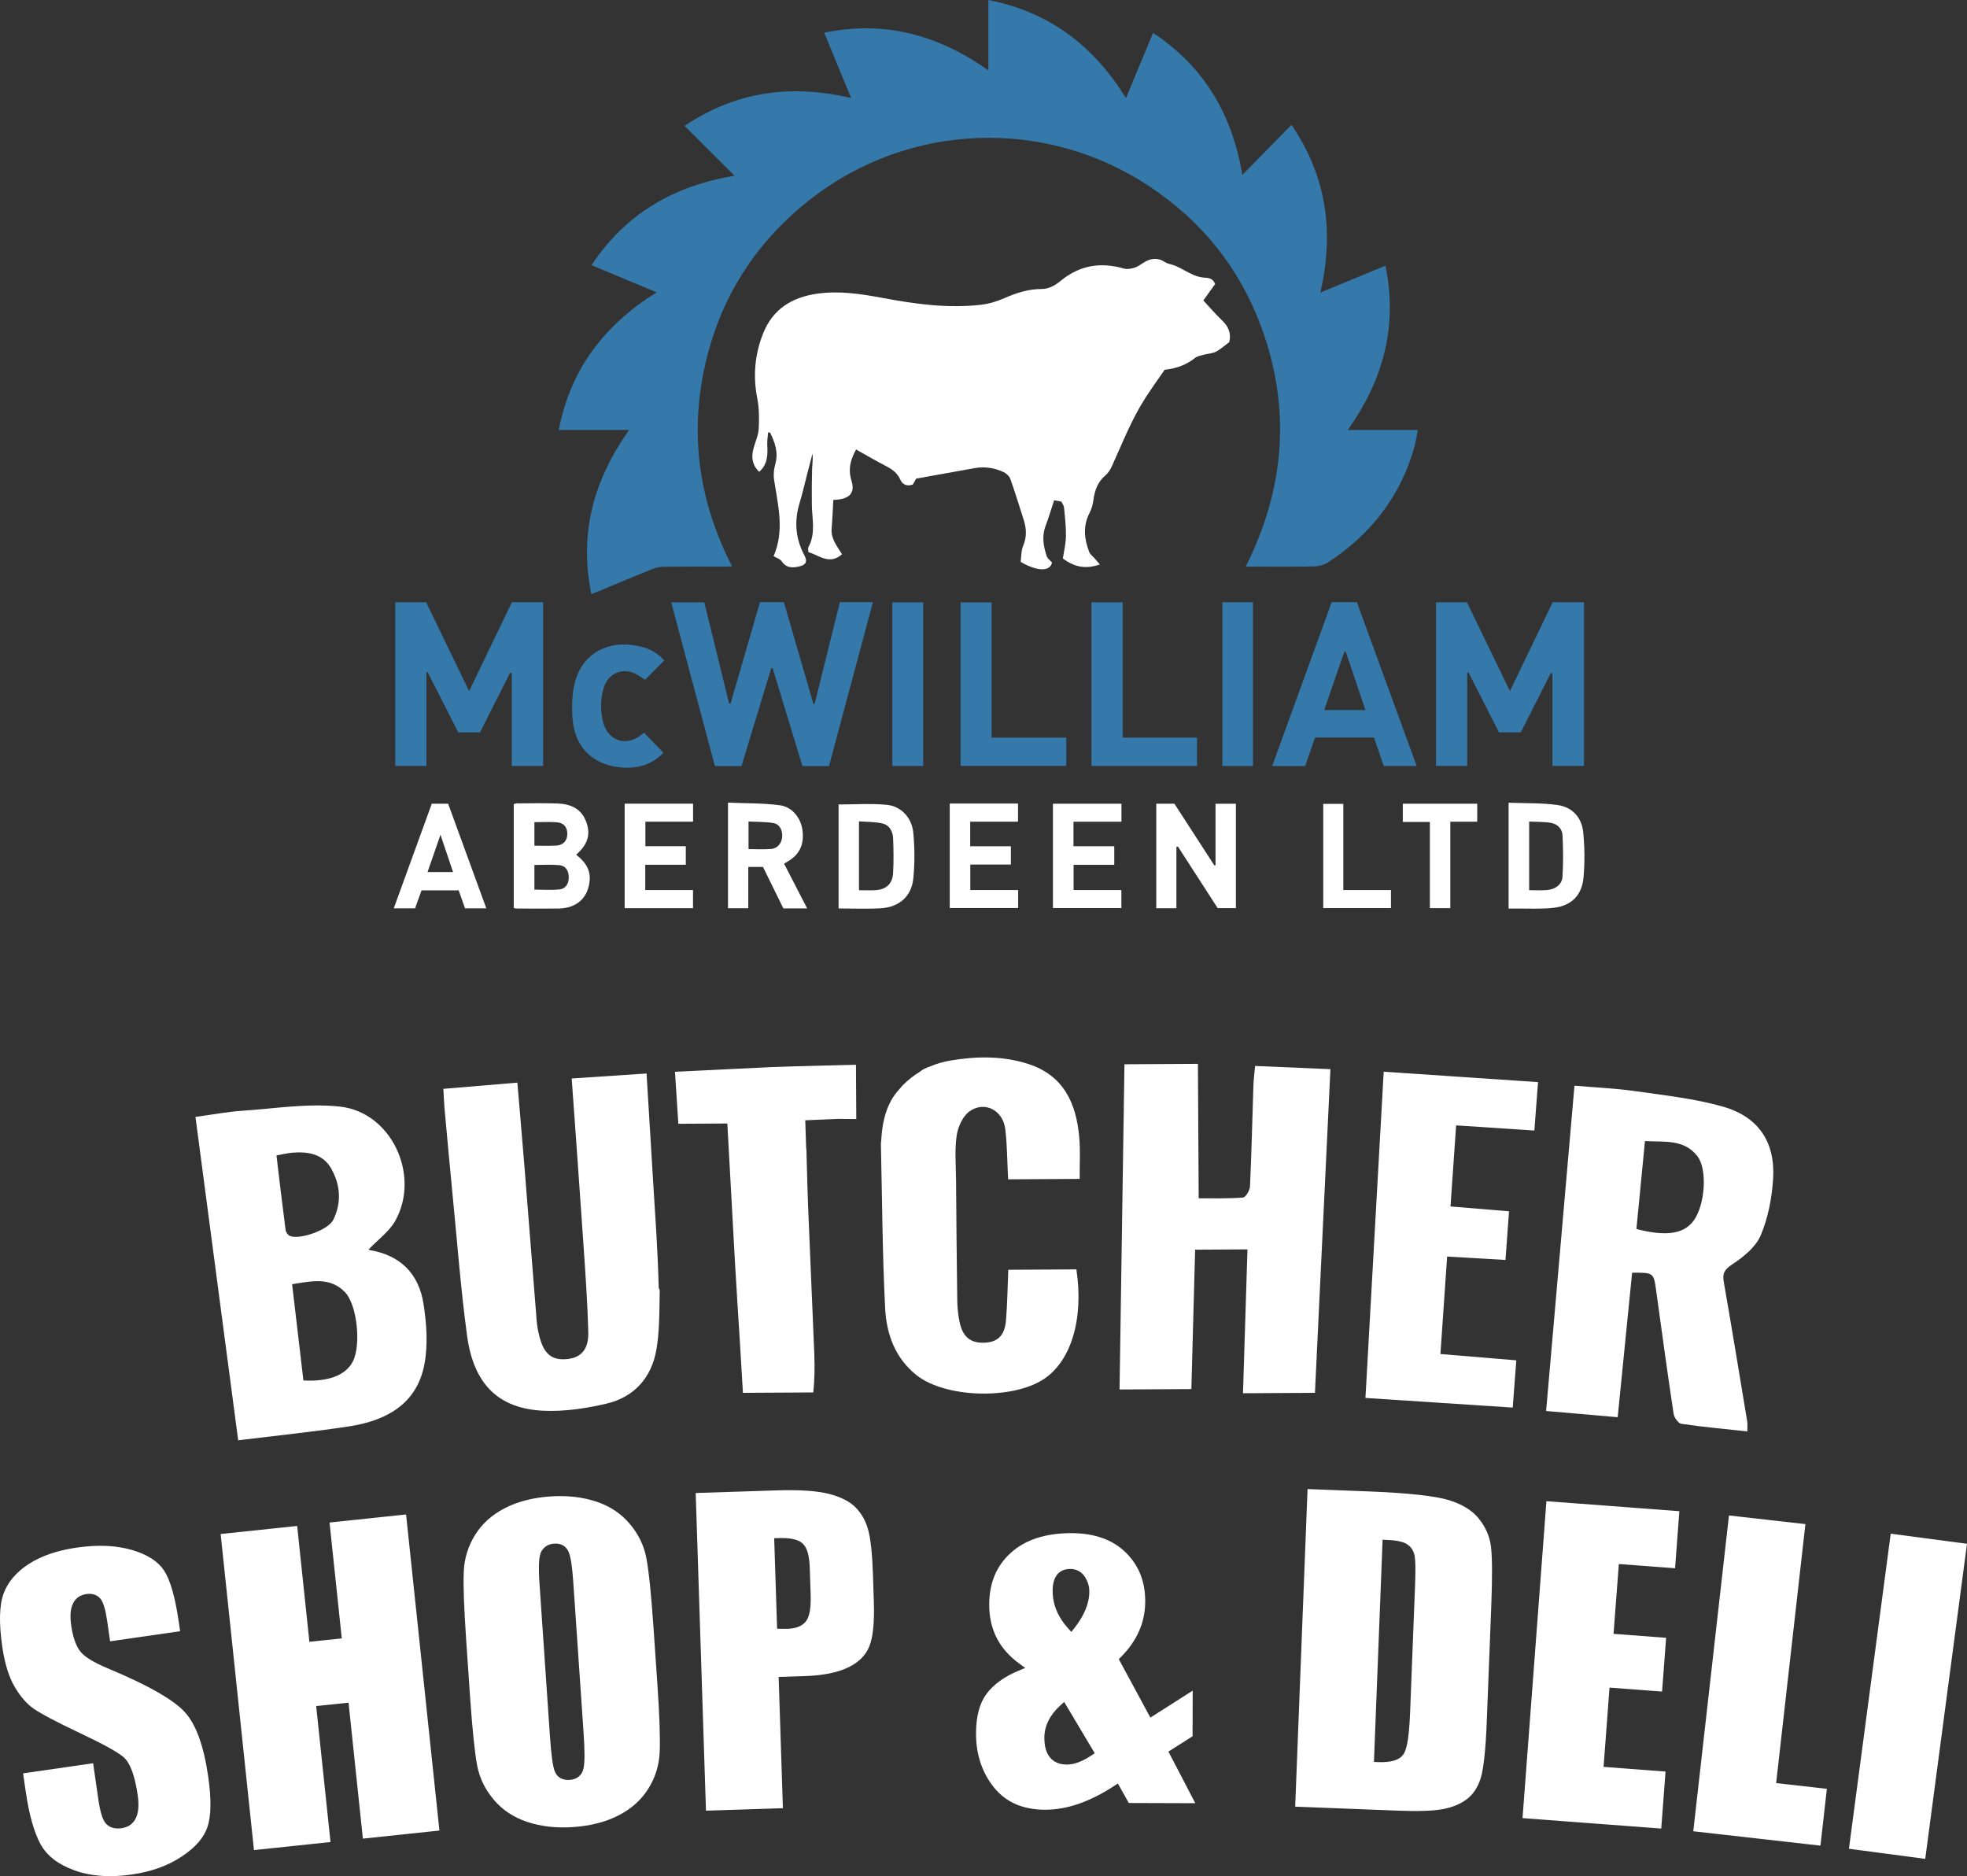
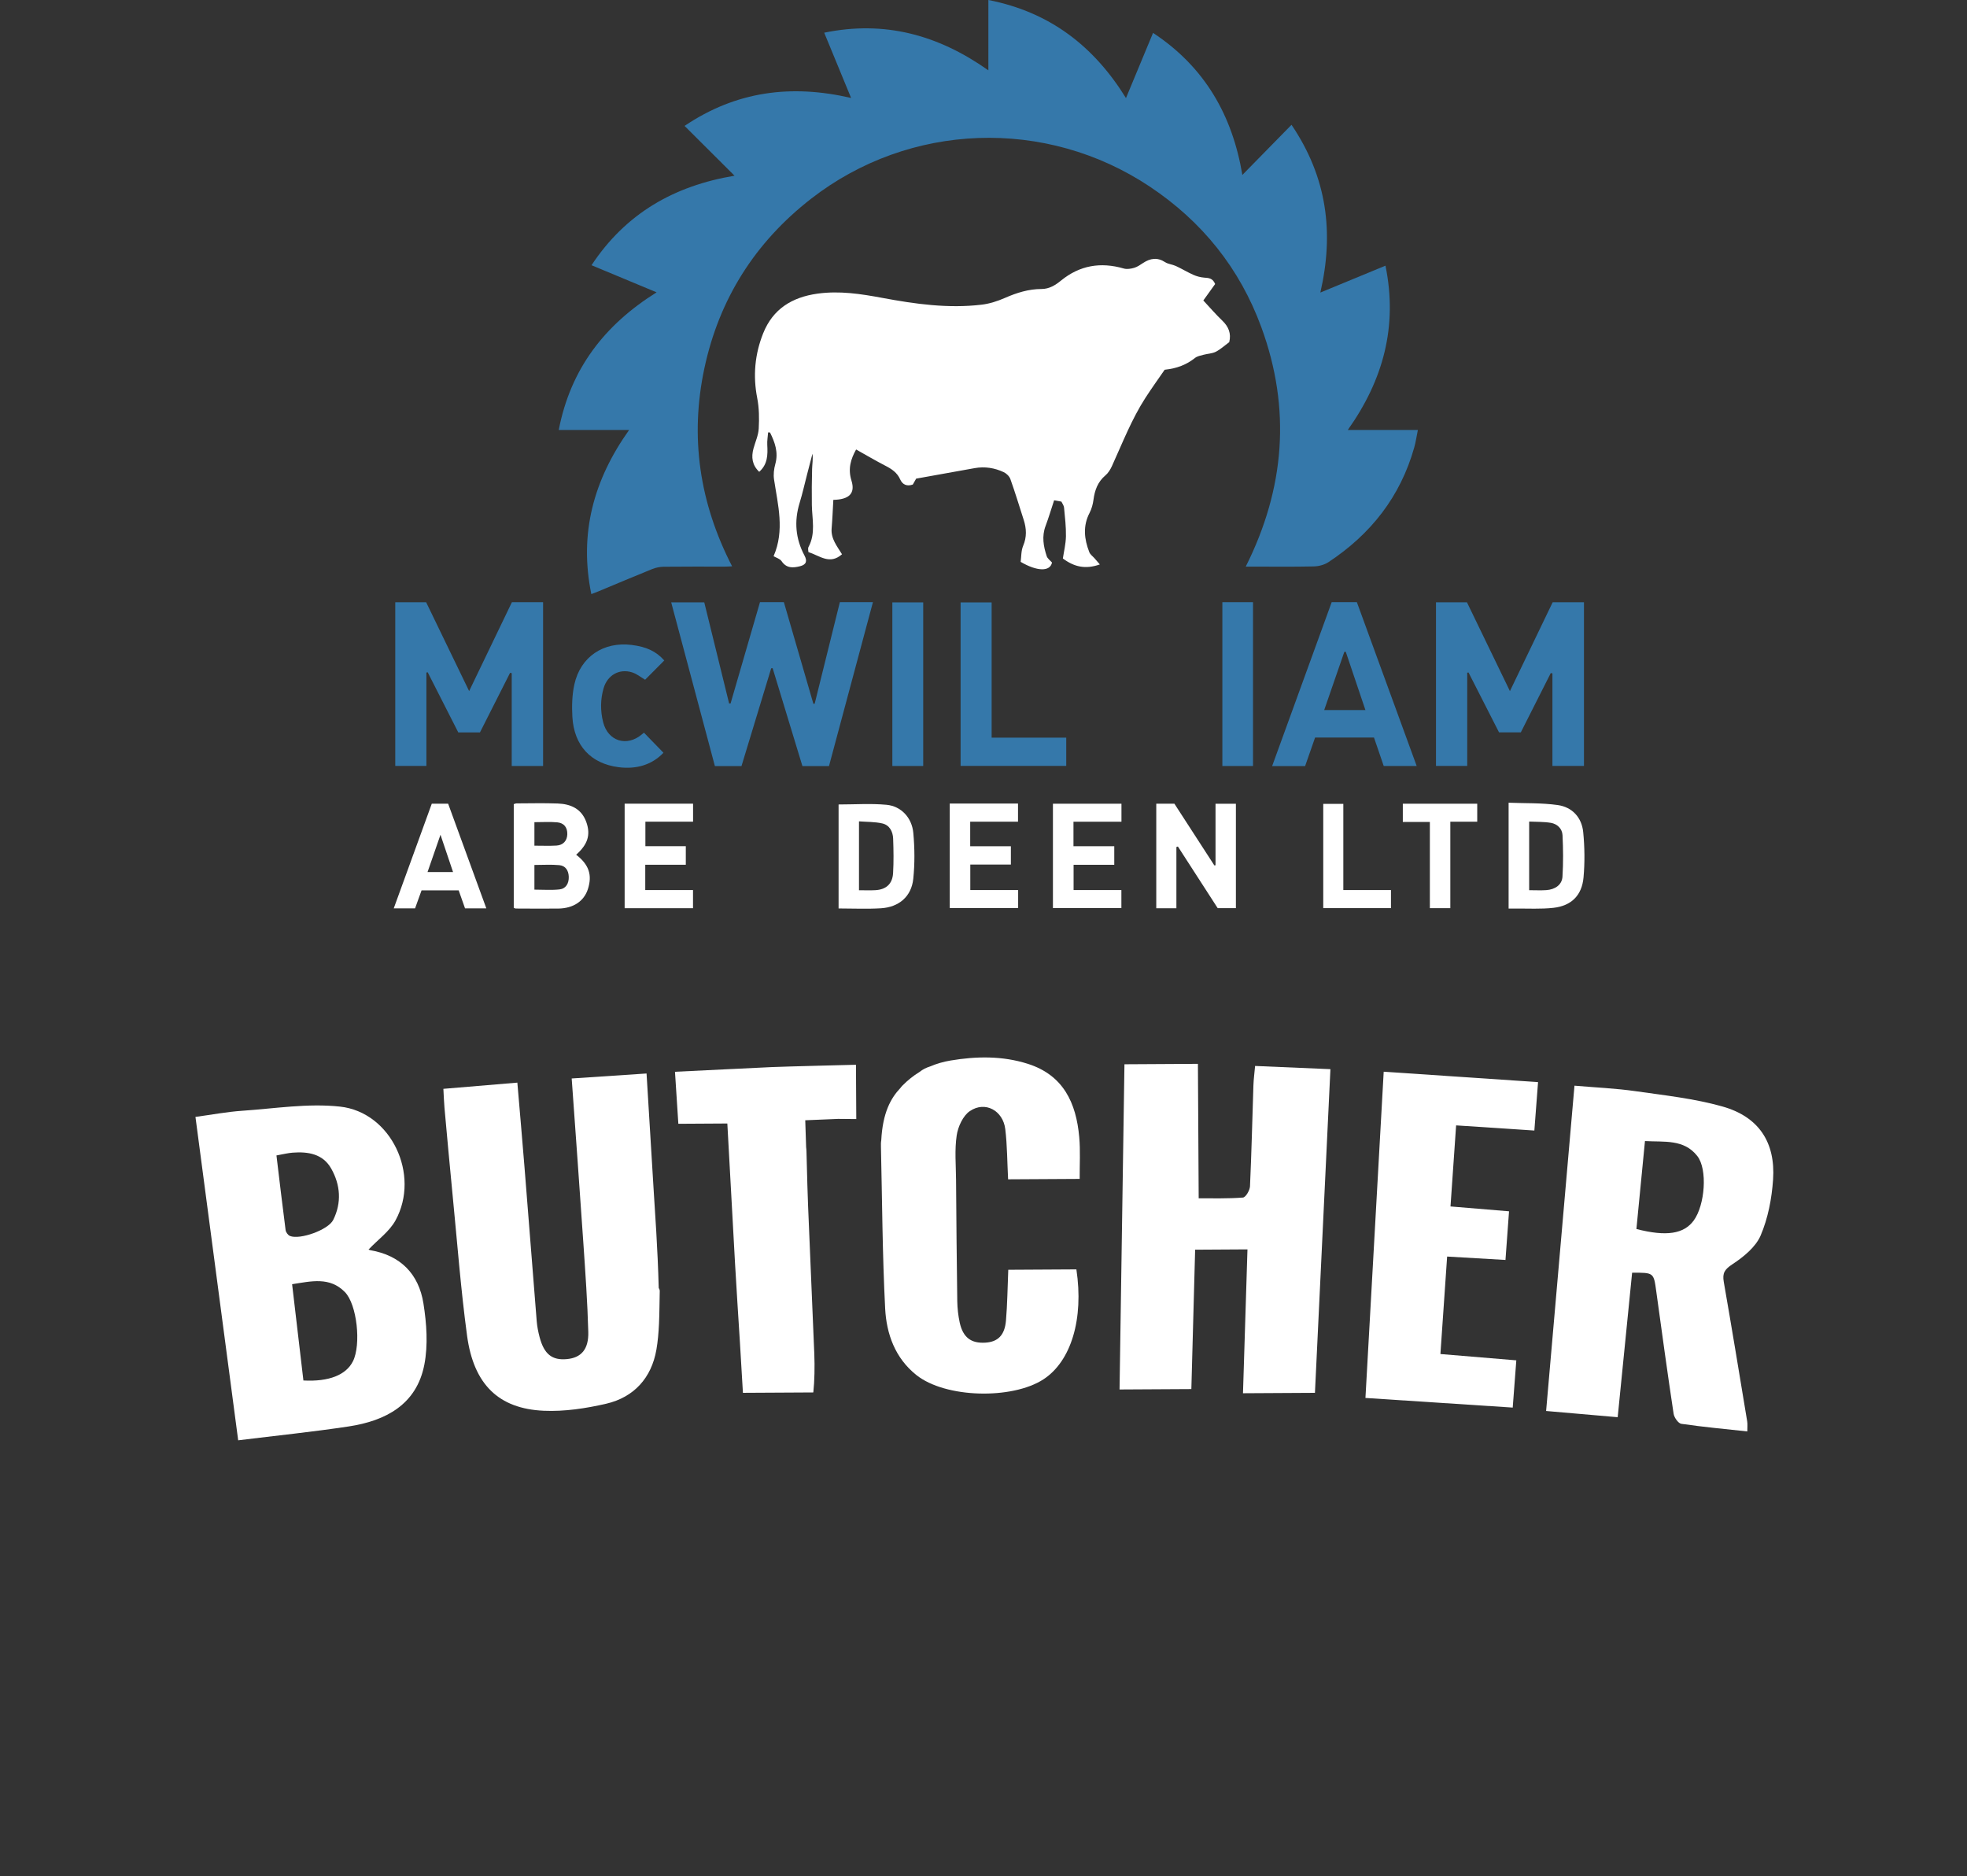
<svg xmlns="http://www.w3.org/2000/svg" id="Layer_2" viewBox="0 0 1018.23 971.05">
  <rect x="0" y="0" width="1018.23" height="971.05" fill="#333333" stroke="none" />
  <defs>
    <style>.cls-1{fill:#3578aa;}.cls-1,.cls-2{stroke-width:0px;}.cls-2{fill:#fff;}</style>
  </defs>
  <g id="Layer_1-2">
    <path class="cls-2" d="m182.7,704.57c-3.53,7.08-12.44,10.66-25.64,9.94-1.96-16.69-3.87-32.94-5.85-49.83,10.05-1.56,19.49-3.92,27.32,4.06,6.3,6.42,8.5,27.17,4.17,35.84m-34.86-67.93c-1.64-12.6-3.11-25.22-4.73-38.62,3.36-.59,5.82-1.24,8.31-1.43,8.02-.63,15.71.61,20.01,8.19,4.81,8.47,5.51,17.71,1.05,26.64-2.61,5.19-17.37,10.39-22.4,8.27-1.02-.43-2.09-1.92-2.24-3.05Zm43.82,10.41c-.72-.12-1.35-.72-.79-.41,4.75-5.02,10.74-9.26,13.89-15.04,12.91-23.58-2.25-55.96-28.74-58.85-16.59-1.82-33.72,1-50.57,2.15-7.98.54-15.9,2.05-24.27,3.18,7.44,56.27,14.73,111.48,22.12,167.39,19.82-2.45,38.55-4.36,57.14-7.17,19.18-2.9,35.23-11.31,39.23-32.03,1.97-10.18,1.17-21.3-.48-31.67-2.42-15.18-11.82-24.88-27.54-27.54Z" />
    <path class="cls-2" d="m680.69,720.91c2.65-55.41,5.31-111.21,8.01-167.53-13.49-.57-25.96-1.11-38.99-1.66-.33,3.68-.76,6.85-.87,10.03-.58,17.43-.97,34.87-1.77,52.28-.1,2.08-2.23,5.69-3.64,5.8-7.78.61-15.64.36-22.92.4-.14-24.16-.27-46.58-.4-69.6-12.46.07-24.89.14-38.03.22-.85,55.99-1.69,111.84-2.54,168.32,12.91-.07,24.82-.14,37.17-.21.67-24.49,1.32-48.52,1.96-72.14,9.42-.06,17.91-.1,27.09-.16-.78,25.06-1.53,49.28-2.32,74.46,12.91-.07,24.69-.14,37.25-.21" />
    <path class="cls-2" d="m876.8,631.67c-5.1,7-14.16,8.46-29.7,4.44,1.44-14.8,2.89-29.72,4.43-45.52,9.99.59,20.16-1.11,27.1,7.76,5.39,6.9,3.96,25.36-1.83,33.32m14.91-58.95c-14.62-4.14-29.99-5.79-45.11-7.95-10.27-1.47-20.69-1.9-31.56-2.84-4.93,56.5-9.78,112.23-14.68,168.37,12.89,1.12,24.77,2.16,37.05,3.22,2.54-25.46,4.99-49.9,7.47-74.78,11.24-.08,11.16-.06,12.48,9.5,2.91,21.17,5.81,42.36,9,63.5.3,1.96,2.41,4.97,4.01,5.21,11.19,1.63,22.47,2.66,34.14,3.93,0-2.12.19-3.71-.06-5.22-3.98-24.07-7.93-48.14-12.12-72.17-.79-4.53.41-6.46,4.46-9.13,5.76-3.8,12.06-8.89,14.63-14.91,3.83-8.96,5.77-19.15,6.43-28.96,1.3-19.27-7.44-32.48-26.15-37.77Z" />
    <path class="cls-2" d="m339.78,698.64c.76-4.38,1.13-8.83,1.34-13.31,0-.06.02-.12.02-.19,0-.06,0-.12,0-.18.25-5.6.25-11.22.38-16.8,0-.49-.21-1.02-.53-1.57-.51-20.35-1.99-40.17-2.62-50.6-1.22-19.94-2.43-39.89-3.68-60.37-13.44.89-25.78,1.71-38.75,2.58,2.08,29.12,4.14,57.15,6.04,85.19,1.04,15.31,2.14,30.62,2.55,45.95.26,9.12-3.73,13.43-11.09,14.11-7.64.71-11.77-2.54-14.1-11.32-.71-2.69-1.27-5.46-1.5-8.22-2.15-26.64-4.2-53.29-6.34-79.93-1.15-14.3-2.41-28.59-3.69-43.63-12.89,1.08-25.11,2.11-38.29,3.21.23,3.9.3,6.88.57,9.84,1.37,15.04,2.72,30.09,4.2,45.12,2.39,24.28,4.22,48.64,7.49,72.8,3.42,25.2,16.29,37.82,39.71,38.86,10.72.48,21.8-1.21,32.32-3.64,14.39-3.33,23.45-13.42,25.96-27.9" />
    <path class="cls-2" d="m502.08,575.07c7.85-5.34,17.14-.32,18.31,9.38,1.02,8.44.99,17.02,1.46,25.94,12.39-.07,24.37-.14,37.05-.21-.04-7.39.41-14.58-.23-21.66-1.57-17.62-8.16-32.03-26.6-37.9-13.18-4.19-26.62-3.96-40.04-1.71-3.69.62-7.18,1.63-10.48,3.04-1.97.61-3.87,1.52-5.53,2.86-.02.01-.04.03-.06.04-3.14,1.93-6.08,4.27-8.83,7.06-.4.4-.73.81-1.03,1.22-5.01,5.27-9.18,12.85-9.91,27.07-.19,1.01-.19,2.16-.16,3.38.64,27.9.75,55.83,2.18,83.7.68,13.15,5.14,25.63,16.14,34.4,15.05,12.02,49.56,12.76,65.74,2.27,14.42-9.34,20.99-31.35,17.11-56.94-11.69.07-23.42.14-35.26.2-.39,9.14-.46,17.74-1.19,26.27-.65,7.65-4.19,11.05-10.67,11.45-7.38.45-11.58-2.67-13.28-10.4-.78-3.61-1.2-7.35-1.26-11.05-.3-20.93-.47-41.88-.63-62.82-.06-7.67-.79-15.47.33-22.98.68-4.54,3.26-10.2,6.84-12.63" />
    <path class="cls-2" d="m706.82,723.55c25.94,1.69,50.86,3.32,76.25,4.99.65-8.58,1.23-16.14,1.86-24.45-13.27-1.1-25.91-2.16-39.29-3.27,1.18-17.04,2.3-33.4,3.48-50.45,10.33.6,19.95,1.16,30.2,1.76.64-8.68,1.23-16.83,1.84-25.18-10.59-.88-20.21-1.68-30.3-2.51,1-14.35,1.93-27.87,2.91-41.96,13.93.91,26.84,1.76,40.5,2.67.65-8.52,1.26-16.46,1.91-25.06-26.79-1.81-52.74-3.56-79.9-5.39-3.18,56.84-6.31,112.62-9.45,168.85" />
    <path class="cls-2" d="m433.68,579.12l9.58.09-.16-28.11s-37.18.91-43.69,1.21c-6.77.32-13.55.65-20.37.98h-.07c-9.7.47-19.48.95-29.56,1.44.61,9.52,1.18,18.18,1.74,26.92,9.36-.06,17.81-.1,25.36-.15l3.97,72.1v.02c.76,13.74,1.71,27.48,2.55,41.22.55,8.96,1.07,17.92,1.55,26.06,12.7-.07,24.65-.14,36.44-.2.65-6.06.76-13.25.51-20.01-.03-.7-.06-1.4-.09-2.08l-3.12-74.21c-.09-2.51-.17-5.02-.26-7.53l-.12-3.59c-.18-5.7-.34-11.39-.46-17.09-.02-.85-.08-1.67-.18-2.45l-.46-13.91,16.82-.7Z" />
-     <path class="cls-2" d="m996.61,962.11l21.62-163.08-39.49-5.23-21.63,163.08,39.49,5.23Zm-76.95-41.24l14.92-132.03-39.57-4.47-18.48,163.46,65.83,7.44,3.33-29.41-26.26-2.97.23-2.03Zm-50.32-138.71l-68.83-5.18-12.36,164.04,71.8,5.41,2.23-29.51-32.08-2.42,3.08-41.03,27.2,2.05,2.1-27.82-27.21-2.05,2.73-36.14,29.11,2.18,2.22-29.51Zm-158.03,127.76l4.4-112.98,2.02.08c2.47.09,4.55.31,6.24.65,1.83.36,3.28.89,4.32,1.56,1.1.69,2,1.57,2.69,2.64.65,1.03,1.1,2.22,1.35,3.56.2,1.23.33,3.14.36,5.74.02,2.5-.04,5.65-.18,9.43l-2.56,65.52c-.23,5.72-.59,10.33-1.08,13.79-.53,3.7-1.26,6.31-2.19,7.8-1.02,1.68-2.78,2.88-5.22,3.59-2.14.62-4.88.86-8.2.73l-2.03-.09.08-2.02Zm-3.72-138.02l-30.73-1.19-6.4,164.38,53.16,2.07c5.2.2,9.74.24,13.61.11,3.8-.12,6.98-.42,9.52-.87,2.47-.45,4.77-1.11,6.87-1.97,2.08-.86,3.97-1.92,5.64-3.17,1.63-1.22,3.04-2.72,4.23-4.49,1.2-1.78,2.19-3.86,2.94-6.2.76-2.39,1.42-6.05,1.95-10.95.55-5.05.98-11.3,1.26-18.74l2.3-58.99c.3-7.94.44-14.57.41-19.85-.04-5.29-.25-9.29-.6-11.98-.34-2.52-1.04-4.96-2.08-7.3-1.05-2.36-2.46-4.63-4.19-6.79-1.69-2.1-3.84-3.96-6.41-5.54-2.63-1.62-5.71-2.97-9.23-4.04-3.56-1.08-8.84-1.99-15.85-2.74-7.13-.76-15.95-1.35-26.4-1.76Zm-155.44,111.12l14.55,24.42-1.61,1.08c-2.36,1.57-4.59,2.76-6.68,3.55-2.16.83-4.24,1.23-6.18,1.23-1.85,0-3.52-.31-4.96-.91-1.5-.62-2.77-1.57-3.77-2.82-1-1.2-1.74-2.7-2.22-4.49-.44-1.64-.67-3.57-.66-5.74,0-3.06.74-6.03,2.17-8.86,1.4-2.77,3.49-5.42,6.24-7.92l1.84-1.68,1.28,2.15Zm9.71-49.78c-1.3,3.13-3.24,6.31-5.79,9.54l-1.49,1.87-1.61-1.77c-2.69-2.98-4.71-6.09-6.05-9.32-1.35-3.27-2.02-6.69-2.01-10.22,0-1.74.18-3.27.52-4.57.38-1.44.94-2.64,1.69-3.62.79-1.03,1.8-1.82,3-2.35,1.11-.49,2.41-.74,3.85-.74,1.57,0,3.01.34,4.28.99,1.26.66,2.34,1.63,3.22,2.93.8,1.18,1.41,2.43,1.81,3.72.41,1.3.61,2.69.61,4.11,0,3.07-.68,6.23-2.02,9.42Zm55.48,65.44l.07-23.63-21.91,13.95-16.35-30.26,1.07-1.07c4.21-4.21,7.37-8.73,9.45-13.51,2.09-4.77,3.15-9.87,3.16-15.27.01-5.14-.82-9.84-2.5-14.07-1.67-4.19-4.2-7.96-7.57-11.26-3.35-3.3-7.37-5.79-12-7.46-4.7-1.69-10.06-2.56-16.05-2.57-6.72-.02-12.72.83-17.97,2.54-5.17,1.67-9.64,4.21-13.4,7.57-3.73,3.35-6.54,7.24-8.41,11.67-1.89,4.47-2.84,9.52-2.86,15.09-.02,6.46,1.27,12.25,3.88,17.37,2.6,5.1,6.55,9.57,11.84,13.39l2.93,2.13-3.34,1.39c-3.74,1.55-7.02,3.35-9.82,5.37-2.75,1.98-5.04,4.2-6.86,6.63-1.8,2.4-3.14,5.27-4.04,8.6-.93,3.42-1.4,7.33-1.42,11.73-.02,5.5.75,10.62,2.31,15.32,1.55,4.67,3.88,8.97,7,12.84,3.06,3.8,6.77,6.68,11.14,8.58,4.43,1.95,9.55,2.92,15.33,2.94,5.57.02,11.36-1,17.32-3.05,5.97-2.06,12.16-5.17,18.5-9.33l1.83-1.21,5.65,10.1,34.44.11-13.92-26.71,12.49-7.93Zm-215.13-57.58l-1.45-44.95,2.03-.06c2.97-.1,5.48.05,7.5.45,2.24.44,3.96,1.21,5.15,2.3,1.23,1.1,2.16,2.79,2.77,5.03.54,2,.87,4.54.97,7.58l.45,13.88c.1,3.23,0,5.96-.35,8.14-.36,2.4-1.02,4.25-1.94,5.51-.97,1.33-2.35,2.35-4.08,3.03-1.6.62-3.51.97-5.75,1.04l-5.23-.03-.07-1.94Zm.02-69.71l-42.1,1.36,5.32,164.43,39.82-1.29-2.2-67.95,13.78-.44c4.62-.14,8.83-.62,12.59-1.38,3.69-.74,6.92-1.79,9.68-3.12,2.69-1.3,4.96-2.88,6.77-4.68,1.77-1.76,3.13-3.77,4.04-6.02.97-2.3,1.65-5.33,2.05-9.07.42-3.88.55-8.44.38-13.67l-.47-14.65c-.17-5.18-.46-9.72-.87-13.59-.4-3.77-.91-6.87-1.54-9.29-.62-2.31-1.47-4.46-2.54-6.4-1.08-1.96-2.4-3.74-3.93-5.32-1.52-1.54-3.41-2.9-5.65-4.07-2.31-1.2-5.03-2.21-8.1-3-3.11-.8-6.93-1.36-11.4-1.66-4.56-.31-9.78-.37-15.64-.19Zm-106.48,37.51c.38,2.5.72,5.76.99,9.73l5.29,77.26c.34,4.95.52,9.04.54,12.26,0,3.31-.16,5.72-.51,7.2-.42,1.79-1.26,3.2-2.51,4.21-1.22.98-2.78,1.55-4.66,1.68-1.81.12-3.36-.17-4.65-.86-1.36-.73-2.37-1.89-3.01-3.45-.54-1.26-1.02-3.5-1.45-6.68-.4-3.05-.78-7.03-1.12-11.93l-5.37-78.49c-.3-4.38-.38-7.92-.27-10.63.13-2.98.55-5.06,1.24-6.25.7-1.21,1.63-2.17,2.75-2.85,1.09-.67,2.37-1.06,3.83-1.16,1.7-.11,3.17.17,4.41.82,1.3.69,2.3,1.78,3,3.25.58,1.26,1.09,3.24,1.5,5.89Zm45.69,83.85c-.2-5.89-.6-13.1-1.18-21.59l-1.97-28.77c-.59-8.58-1.2-15.89-1.82-21.93-.61-6-1.25-10.71-1.89-14.1-.62-3.25-1.66-6.37-3.11-9.32-1.42-2.94-3.28-5.75-5.55-8.41-2.25-2.66-4.8-4.92-7.65-6.81-2.88-1.91-6.09-3.45-9.61-4.62-3.54-1.17-7.28-2-11.23-2.44-3.98-.45-8.14-.53-12.5-.24-4.58.31-8.87.99-12.86,2.03-3.96,1.02-7.58,2.4-10.9,4.12-3.3,1.73-6.25,3.75-8.79,6.05-2.52,2.29-4.69,4.89-6.48,7.78-1.79,2.89-3.18,5.91-4.14,9.04-.97,3.14-1.54,6.4-1.68,9.76-.16,3.49-.14,8.21.06,14.13.21,5.89.61,13.1,1.19,21.59l1.97,28.77c.59,8.58,1.2,15.9,1.82,21.92.62,6.01,1.25,10.71,1.88,14.1.63,3.27,1.68,6.39,3.11,9.34,1.44,2.94,3.3,5.76,5.55,8.41,2.24,2.64,4.8,4.91,7.65,6.8,2.88,1.9,6.09,3.45,9.61,4.62,3.53,1.18,7.27,2,11.23,2.45,3.98.45,8.15.53,12.5.23,4.57-.3,8.86-.99,12.85-2.03,3.96-1.02,7.6-2.4,10.9-4.13,3.3-1.72,6.25-3.75,8.79-6.05,2.52-2.29,4.7-4.89,6.48-7.77,1.79-2.89,3.19-5.92,4.15-9.04s1.52-6.39,1.67-9.76c.16-3.5.14-8.21-.07-14.13Zm-113.97,54.71l-17.26-163.6-39.62,4.17,6.33,59.98-16.76,1.76-6.33-59.96-39.61,4.17,17.25,163.6,39.62-4.18-7.42-70.37,16.76-1.76,7.42,70.37,39.62-4.18Zm-170.49-97.94l36.26-5.23-.66-4.59c-.94-6.53-2.07-12.06-3.35-16.55-1.27-4.41-2.7-7.83-4.27-10.23-1.53-2.35-3.65-4.41-6.34-6.16-2.79-1.81-6.2-3.32-10.23-4.51-4.09-1.18-8.51-1.9-13.25-2.11-4.78-.21-9.93.08-15.43.87-5.03.72-9.62,1.8-13.76,3.22-4.12,1.42-7.81,3.17-11.05,5.26-3.22,2.08-5.91,4.4-8.09,6.94-2.14,2.51-3.78,5.25-4.89,8.2-1.13,2.98-1.76,6.76-1.9,11.32-.14,4.65.25,10.13,1.16,16.41.62,4.28,1.48,8.17,2.54,11.64,1.05,3.41,2.33,6.4,3.81,8.96,1.49,2.56,3.08,4.81,4.74,6.72,1.66,1.91,3.43,3.51,5.28,4.78,1.95,1.33,4.88,3.04,8.78,5.09,3.96,2.1,8.81,4.51,14.55,7.22,5.95,2.8,10.8,5.23,14.53,7.26,3.87,2.11,6.67,3.88,8.36,5.26,1.85,1.55,3.4,4.05,4.65,7.5,1.19,3.24,2.14,7.39,2.87,12.44.34,2.35.45,4.48.33,6.35-.12,1.96-.51,3.66-1.14,5.11-.68,1.57-1.68,2.85-2.97,3.78-1.26.92-2.78,1.51-4.55,1.76-1.73.25-3.26.19-4.6-.19-1.46-.41-2.69-1.19-3.64-2.32-.88-1.04-1.65-2.69-2.29-4.91-.59-2.06-1.13-4.7-1.59-7.92l-2.63-18.26-36.26,5.23,1.29,8.92c.89,6.17,1.99,11.59,3.28,16.21,1.28,4.55,2.77,8.41,4.46,11.52,1.64,2.97,3.89,5.57,6.73,7.8,2.9,2.26,6.47,4.17,10.69,5.7,4.25,1.55,8.85,2.51,13.76,2.88,4.97.38,10.28.16,15.93-.66,5.15-.74,9.92-1.9,14.27-3.47,4.32-1.56,8.27-3.55,11.83-5.94,3.56-2.36,6.45-4.84,8.68-7.45,2.16-2.54,3.69-5.19,4.59-7.93.92-2.87,1.42-6.44,1.47-10.69.06-4.35-.32-9.46-1.16-15.29-1.16-8.03-2.77-14.84-4.82-20.45-2.01-5.48-4.46-9.78-7.31-12.89-2.89-3.16-7.63-6.63-14.18-10.37-6.67-3.81-15.19-7.88-25.54-12.19-3.72-1.55-6.79-3.07-9.14-4.52-2.54-1.54-4.35-3.08-5.44-4.58-1.09-1.49-2.02-3.35-2.77-5.58-.71-2.12-1.29-4.65-1.71-7.55-.33-2.29-.44-4.34-.33-6.13.11-1.88.48-3.52,1.1-4.9.64-1.49,1.58-2.71,2.78-3.58,1.19-.87,2.6-1.42,4.23-1.66,1.48-.2,2.82-.15,4.02.21,1.28.38,2.37,1.09,3.25,2.1.81.94,1.53,2.48,2.14,4.56.54,1.9,1.04,4.34,1.46,7.29l1.49,10.34Z" />
    <path class="cls-1" d="m582.87,50.75c4.62-11.12,9.18-22.09,14.02-33.73,26.82,17.7,41.06,42.73,46.23,73.53,8.22-8.39,16.53-16.86,25.44-25.95,18.45,27.25,22.07,55.84,14.93,86.82,11.17-4.61,22.18-9.15,33.71-13.91,6.42,31.41-1.14,59.16-19.5,85.03h36.28c-.7,3.4-1.1,6.27-1.88,9.04-7.19,25.51-22.54,44.97-44.47,59.41-2.12,1.39-5.04,2.13-7.6,2.18-10.56.24-21.13.1-31.7.1h-3.46c20.28-40.44,23.55-81.7,8.07-123.92-11.18-30.5-30.69-54.74-57.71-72.75-53.83-35.88-124.45-33.36-175.44,6.33-28.9,22.5-47.48,51.78-55.14,87.61-7.62,35.66-2.56,69.8,14.33,102.57-1.47.07-2.56.16-3.66.16-10.57.01-21.13-.06-31.7.06-2.02.02-4.16.46-6.04,1.22-9.3,3.75-18.54,7.67-27.8,11.52-1.05.44-2.12.83-3.67,1.43-6.44-31.41,1.2-59.17,19.56-84.96h-36.43c6.15-31.74,23.75-54.42,50.66-71.24-11.08-4.61-22.07-9.19-33.69-14.03,17.72-26.83,42.78-41.11,74.03-46.33-8.61-8.58-17.03-16.97-25.87-25.78,26.74-18.01,55.27-21.65,86.21-14.46-4.61-11.18-9.15-22.21-13.92-33.78,31.39-6.46,59.13,1.19,84.98,19.48V0c31.83,6.24,54.61,23.88,71.22,50.75Z" />
    <path class="cls-2" d="m569.33,292.14c-7.48,2.65-13.27,1.28-19.13-3.08.52-3.52,1.51-7.48,1.59-11.46.09-4.96-.51-9.94-.98-14.9-.1-1.06-.89-2.05-1.37-3.08-1.6-.29-3.02-.54-3.77-.67-1.5,4.54-2.81,8.97-4.43,13.29-2,5.34-1.1,10.52.6,15.63.42,1.26,1.8,2.2,2.74,3.28-.97,4.76-7.63,4.7-16.23-.34.37-2.67.21-5.75,1.29-8.3,1.95-4.58,1.73-8.93.29-13.43-2.26-7.06-4.42-14.16-6.91-21.14-.51-1.44-2.04-2.91-3.46-3.57-4.73-2.21-9.77-3.01-14.99-2.08-10.16,1.81-20.32,3.64-30.31,5.44-.72,1.26-1.23,2.15-1.74,3.06-3.03,1.06-5.31.09-6.53-2.65-1.56-3.52-4.36-5.38-7.61-7.05-5.16-2.66-10.17-5.63-15.21-8.44-2.73,4.9-4.33,9.91-2.4,16.11,2.06,6.61-1.18,9.79-9.39,9.96-.28,4.89-.47,9.86-.88,14.81-.45,5.32,2.88,9.25,5.37,13.35-6.37,5.59-11.43.8-17.39-1.14,0-.63-.37-1.85.06-2.64,3.79-7.03,1.83-14.45,1.72-21.76-.1-6.21-.03-12.42.13-18.63.07-2.58.56-5.15.18-7.86-.92,3.54-1.84,7.08-2.76,10.62-1.28,4.94-2.38,9.93-3.88,14.81-2.9,9.47-2.14,18.52,2.51,27.24,1.57,2.95.9,4.77-2.37,5.57-3.61.89-6.94,1.11-9.46-2.62-.88-1.3-2.88-1.83-4.16-2.59,5.82-13.38,2.23-26.51.24-39.69-.39-2.59-.06-5.46.65-8,1.69-6.01-.18-11.2-2.74-16.35-.33-.01-.65-.02-.98-.04-.16,2.15-.56,4.32-.44,6.46.28,5.12.23,10.06-4.17,13.95-3.66-3.47-4.2-7.57-2.95-12.11.94-3.41,2.51-6.79,2.7-10.24.28-5.25.23-10.68-.78-15.81-2.26-11.57-1.24-22.72,3.08-33.53,5.03-12.61,14.94-18.69,28.1-20.53,11.41-1.59,22.47.12,33.61,2.2,16.99,3.17,34.1,5.58,51.43,3.5,4.07-.49,8.17-1.81,11.94-3.46,6.12-2.69,12.3-4.64,19.02-4.65,4,0,7.15-1.97,10.13-4.4,9.67-7.86,20.49-9.67,32.39-6.21,1.64.48,3.68.16,5.39-.33,1.66-.48,3.19-1.55,4.67-2.53,3.74-2.46,7.38-3.02,11.39-.42,1.61,1.04,3.78,1.16,5.57,1.99,3.07,1.42,5.98,3.21,9.07,4.58,1.72.77,3.66,1.27,5.54,1.43,2.25.19,4.42.15,5.72,3.31-1.9,2.65-3.98,5.54-6.12,8.52,3.38,3.62,6.41,7.17,9.77,10.38,3.32,3.17,4.74,6.71,3.65,11.17-2.35,1.73-4.46,3.71-6.93,4.98-1.92.98-4.31,1.01-6.45,1.59-1.5.41-3.2.71-4.36,1.64-4.37,3.48-9.26,5.4-15.7,6.1-3.01,4.38-6.6,9.35-9.93,14.5-7.17,11.1-11.91,23.42-17.37,35.38-.8,1.76-1.91,3.57-3.36,4.79-3.97,3.35-5.53,7.66-6.18,12.6-.31,2.33-.95,4.74-2.03,6.81-3.54,6.8-2.77,13.56-.15,20.3.49,1.26,1.84,2.19,2.79,3.28.74.85,1.47,1.71,2.69,3.12Z" />
    <path class="cls-1" d="m399.21,345.91c-5.11,16.83-10.23,33.66-15.37,50.59h-13.77c-7.49-28.06-15.01-56.24-22.62-84.74h17.12c4.27,17.38,8.57,34.86,12.86,52.33.25.01.5.02.75.03,5.07-17.45,10.13-34.9,15.23-52.45h12.37c5.08,17.49,10.18,35.05,15.28,52.61.22,0,.44-.02.66-.03,4.34-17.5,8.68-34.99,13.04-52.58h17.12c-7.62,28.42-15.18,56.61-22.75,84.85h-13.75c-5.14-16.88-10.28-33.78-15.42-50.68-.25.02-.49.04-.74.05Z" />
    <path class="cls-1" d="m759.37,311.73c7.33,15.15,14.65,30.27,22.25,45.98,7.57-15.74,14.84-30.86,22.13-45.99h16.2v84.7h-16.33v-47.87l-.85-.19c-5.15,10.2-10.3,20.39-15.51,30.7h-11.28c-5.22-10.24-10.51-20.62-15.8-31-.22.04-.44.09-.66.13v48.24h-16.17v-84.68h16.01Z" />
    <path class="cls-1" d="m204.61,311.72h15.99c7.24,14.97,14.55,30.08,22.25,45.98,7.58-15.74,14.83-30.81,22.14-46.01h16.14v84.77h-16.23v-48.02c-.28-.07-.57-.13-.85-.2-5.19,10.27-10.39,20.55-15.59,30.83h-11.24c-5.28-10.38-10.56-20.75-15.83-31.12-.22.06-.44.11-.66.17v48.31h-16.12v-84.72Z" />
    <path class="cls-1" d="m733.36,396.47h-17.06c-1.66-4.85-3.34-9.75-5.05-14.74h-30.48c-1.71,4.9-3.43,9.8-5.17,14.78h-17.07c10.33-28.43,20.57-56.6,30.83-84.84h13.03c10.23,28.01,20.49,56.12,30.97,84.8Zm-26.54-28.96c-3.51-10.41-6.85-20.29-10.18-30.17-.25.01-.49.03-.74.04-3.44,9.94-6.87,19.88-10.42,30.13h21.34Z" />
    <path class="cls-1" d="m513.33,311.8v70h38.62v14.62h-54.69v-84.62h16.07Z" />
-     <path class="cls-1" d="m581.15,311.76v70.02h38.48v14.68h-54.65v-84.69h16.18Z" />
    <path class="cls-1" d="m343.87,341.84c-3.43,3.45-6.73,6.77-9.92,9.98-2.19-1.28-4.27-3.03-6.67-3.79-6.69-2.14-12.89,1.4-14.86,8.31-1.63,5.73-1.67,11.59-.22,17.37,2.49,9.96,12.28,13,20.14,6.34.4-.34.8-.67,1-.84,3.33,3.43,6.63,6.82,10.1,10.4-6.02,6.34-14.12,8.63-23.17,7.48-14.43-1.82-23.14-11.21-23.98-26.05-.31-5.58-.17-11.38,1.03-16.8,3.16-14.32,15.08-22.24,29.65-20.43,7.72.96,12.63,3.28,16.89,8.03Z" />
    <path class="cls-2" d="m608.97,438.4c0,5.31,0,10.61,0,15.92s0,10.4,0,15.78h-10.42v-54.12h9.38c6.85,10.58,13.77,21.27,20.69,31.95.2-.03.4-.07.6-.1v-31.81h10.55v54.02h-9.43c-6.81-10.54-13.7-21.22-20.6-31.9-.26.09-.52.18-.78.26Z" />
    <path class="cls-2" d="m265.95,469.9v-53.69c.49-.14.97-.39,1.44-.39,7.11-.02,14.23-.21,21.34.06,6.69.25,12.3,2.7,14.77,9.59,2.36,6.61.75,11.58-5.25,16.92,6.59,5.08,8.43,10.47,6.08,17.78-2.03,6.3-7.56,10-15.38,10.09-7.32.08-14.64,0-21.97-.02-.29,0-.57-.18-1.02-.33Zm10.69-22.21v12.77c4.47,0,8.75.34,12.94-.11,3.35-.36,4.97-3.08,4.84-6.61-.12-3.22-1.69-5.65-4.88-5.95-4.2-.4-8.47-.1-12.9-.1Zm0-22.14v12.15c3.95,0,7.68.16,11.39-.05,3.5-.19,5.56-2.52,5.64-5.86.08-3.47-1.65-5.85-5.24-6.17-3.79-.34-7.64-.08-11.79-.08Z" />
-     <path class="cls-2" d="m417.82,470.17h-12.31c-3.52-7.16-7.01-14.27-10.55-21.48h-7.61v21.41h-10.5v-54.67c9.06.39,18.04.21,26.85,1.36,6.55.86,10.96,6.76,11.73,13.1.9,7.47-1.66,12.64-8.03,16.21-.44.25-.88.51-1.53.89,3.95,7.66,7.85,15.22,11.95,23.18Zm-30.35-30.69c4.03,0,7.88.23,11.69-.07,3.25-.26,5.42-2.88,5.73-6.09.33-3.48-1.3-6.79-4.48-7.31-4.23-.7-8.59-.58-12.93-.82v14.3Z" />
    <path class="cls-2" d="m434.09,416.38c8.42,0,16.7-.59,24.85.17,7.51.7,13.12,6.65,13.84,14.54.72,7.87.8,15.92-.02,23.77-.95,9.14-7.38,14.68-16.77,15.25-7.18.44-14.41.09-21.89.09v-53.81Zm10.58,44.39c3.07,0,5.79.13,8.49-.03,5.54-.32,8.82-3.23,9.15-8.81.35-5.94.25-11.92.03-17.87-.14-3.68-1.86-7.02-5.63-7.87-3.86-.88-7.94-.75-12.05-1.07v35.65Z" />
    <path class="cls-2" d="m780.93,415.47c8.62.35,17.13.04,25.43,1.21,7.52,1.06,12.45,6.43,13.2,14.03.76,7.75.86,15.69.16,23.44-.84,9.3-6.31,14.68-15.53,15.72-6.51.74-13.16.31-19.74.4-1.12.02-2.25,0-3.51,0v-54.81Zm10.64,45.28c3.2,0,6.02.15,8.82-.03,4.66-.31,8.17-2.78,8.43-6.93.45-7.15.38-14.36.03-21.52-.17-3.37-2.72-5.83-6.05-6.38-3.64-.61-7.41-.47-11.22-.66v35.52Z" />
    <path class="cls-1" d="m477.91,396.46h-15.98v-84.68h15.98v84.68Z" />
    <path class="cls-1" d="m632.76,311.68h15.87v84.79h-15.87v-84.79Z" />
    <path class="cls-2" d="m545.06,415.99h35.47v9.32h-24.84v12.68h21.12v9.61h-21.06v13.08h24.74v9.33h-35.43v-54.02Z" />
    <path class="cls-2" d="m323.35,470.07v-54.1h35.42v9.32h-24.68v12.68h20.92v9.61h-20.99v13.1h24.72v9.39h-35.39Z" />
    <path class="cls-2" d="m491.63,415.9h35.35v9.4h-24.75v12.69h21.06v9.48h-21.01v13.21h24.77v9.32h-35.41v-54.11Z" />
    <path class="cls-2" d="m251.76,470.15h-11.03c-1.07-3.02-2.16-6.13-3.29-9.31h-19.22c-1.1,3.06-2.22,6.16-3.35,9.3h-11.04c6.61-18.18,13.12-36.11,19.69-54.17h8.46c6.54,17.92,13.11,35.92,19.77,54.18Zm-23.74-38.1c-2.39,6.9-4.52,13.03-6.7,19.3h13.2c-2.15-6.39-4.2-12.47-6.5-19.3Z" />
    <path class="cls-2" d="m726.18,415.99h38.52v9.31h-13.93v44.75h-10.59v-44.62h-14v-9.44Z" />
    <path class="cls-2" d="m684.99,470.03v-53.96h10.39v44.61h24.66v9.35h-35.05Z" />
  </g>
</svg>